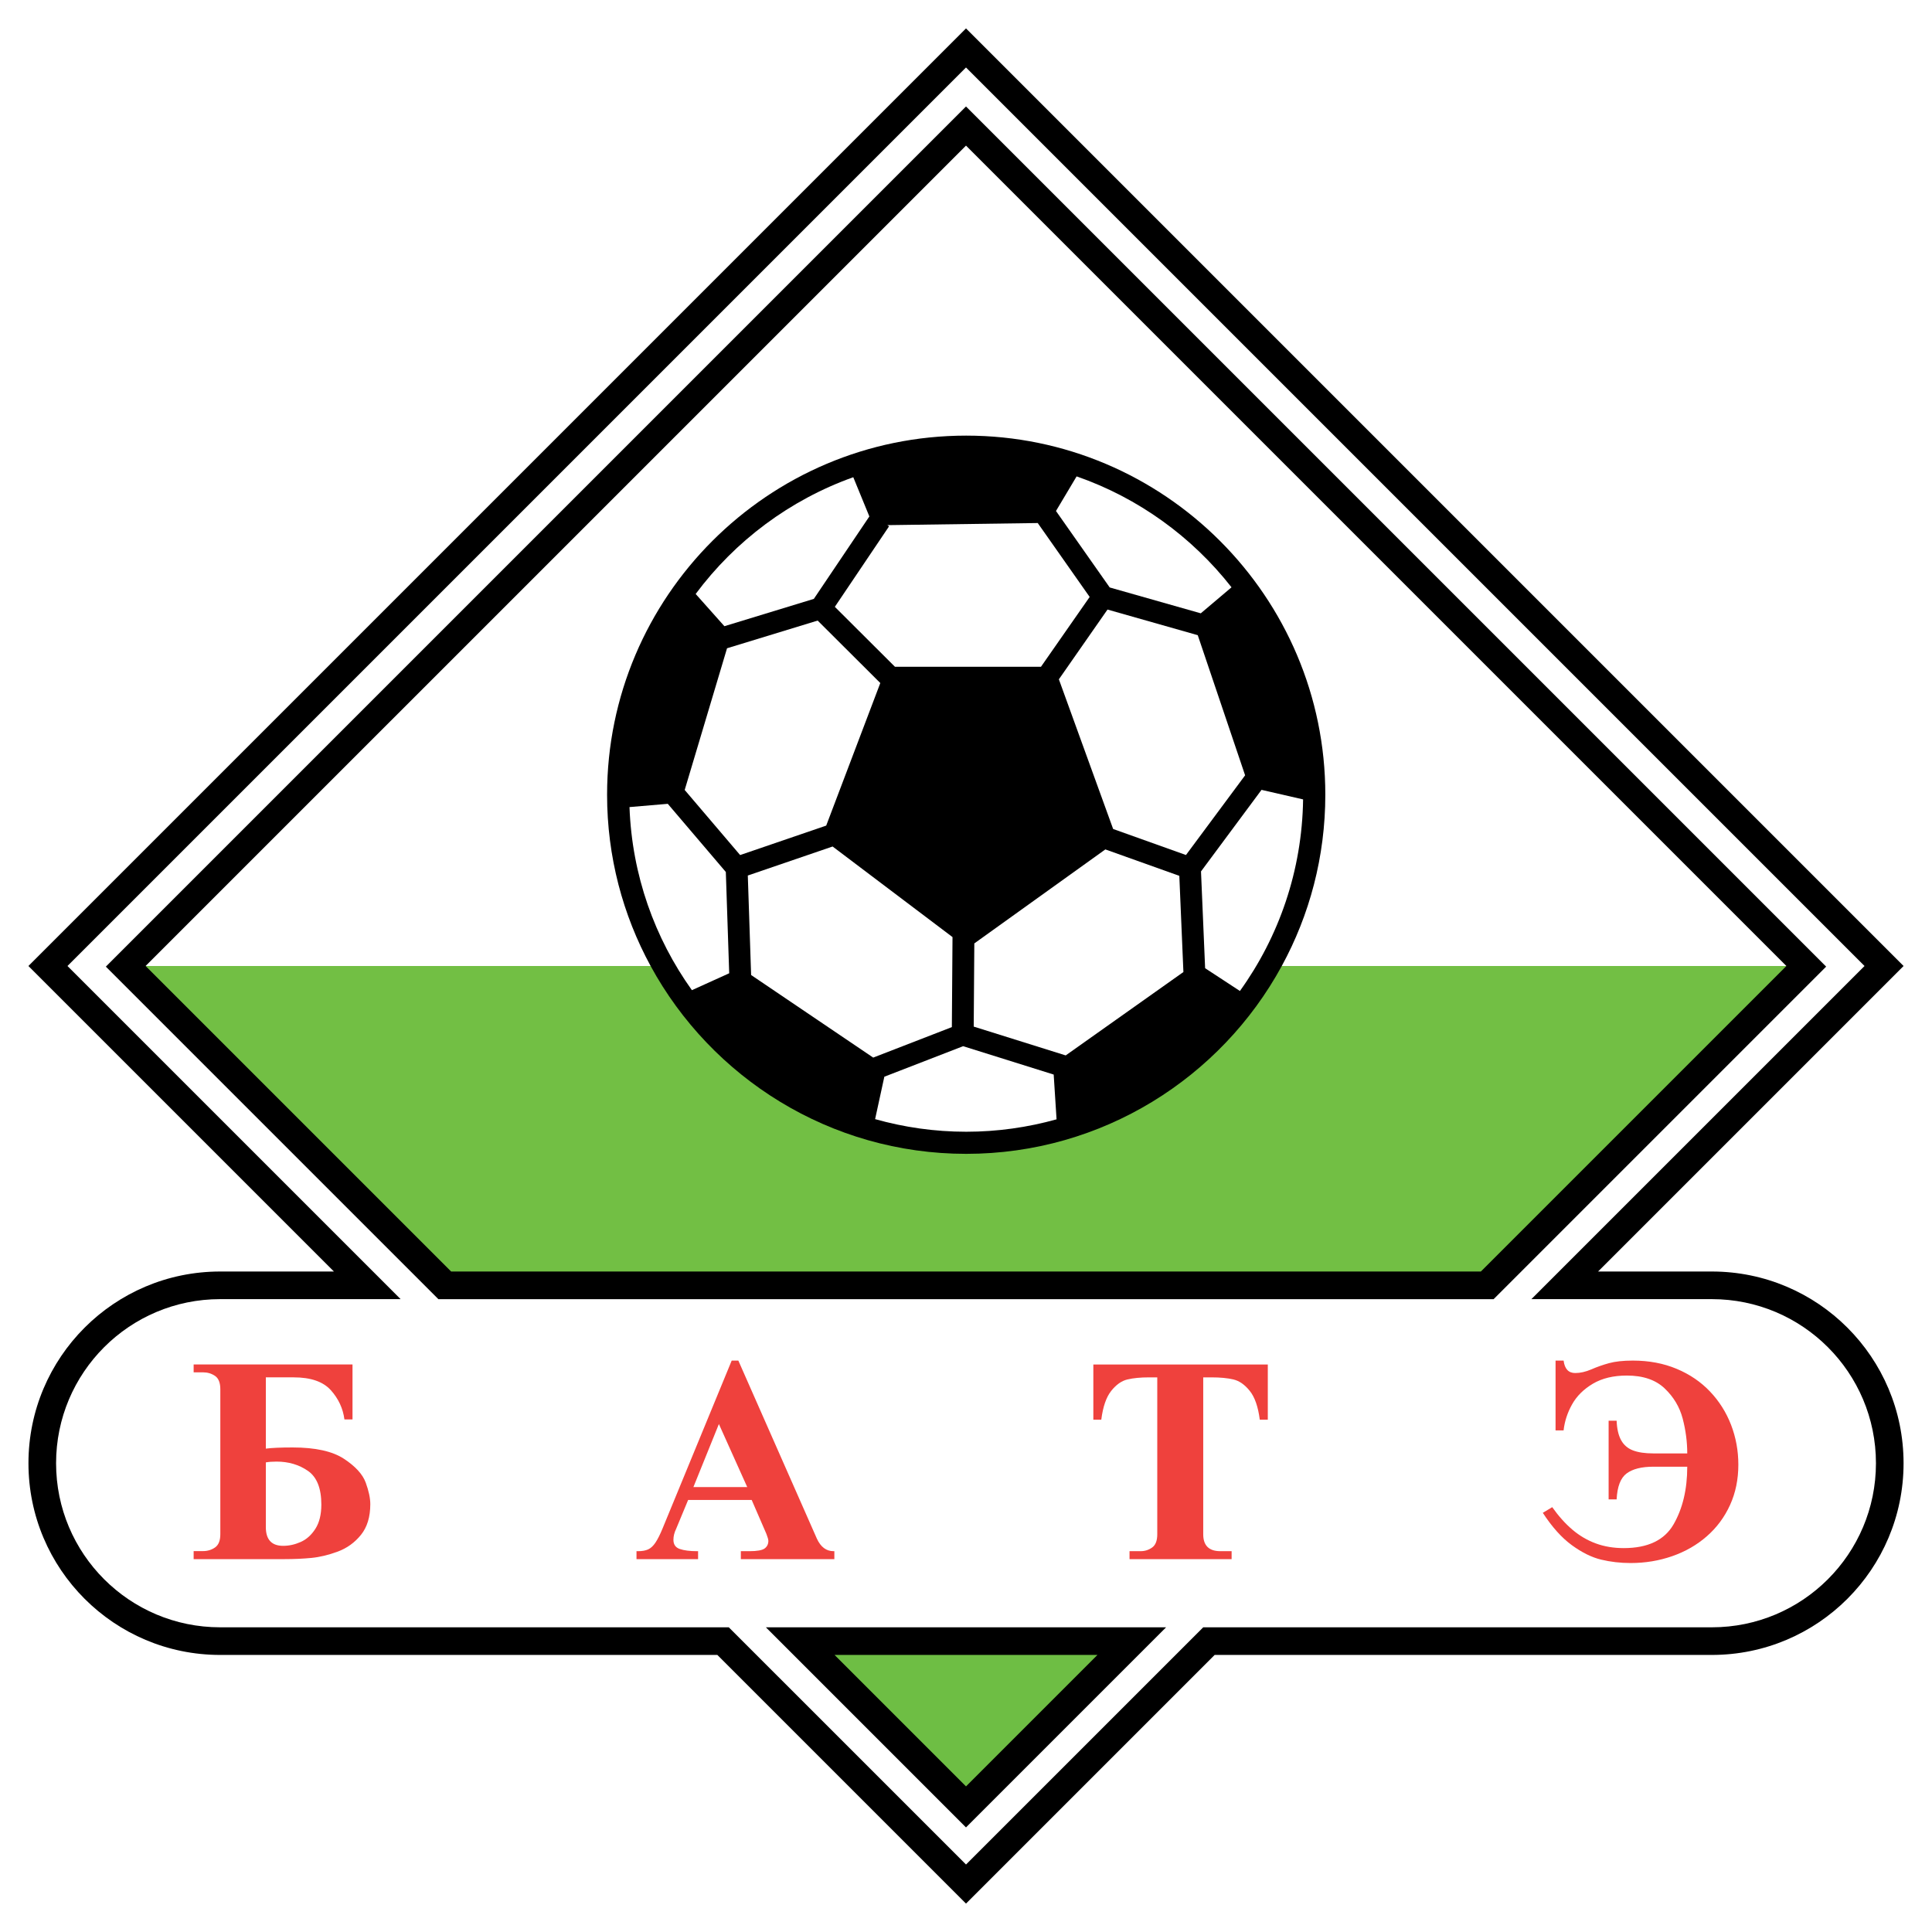
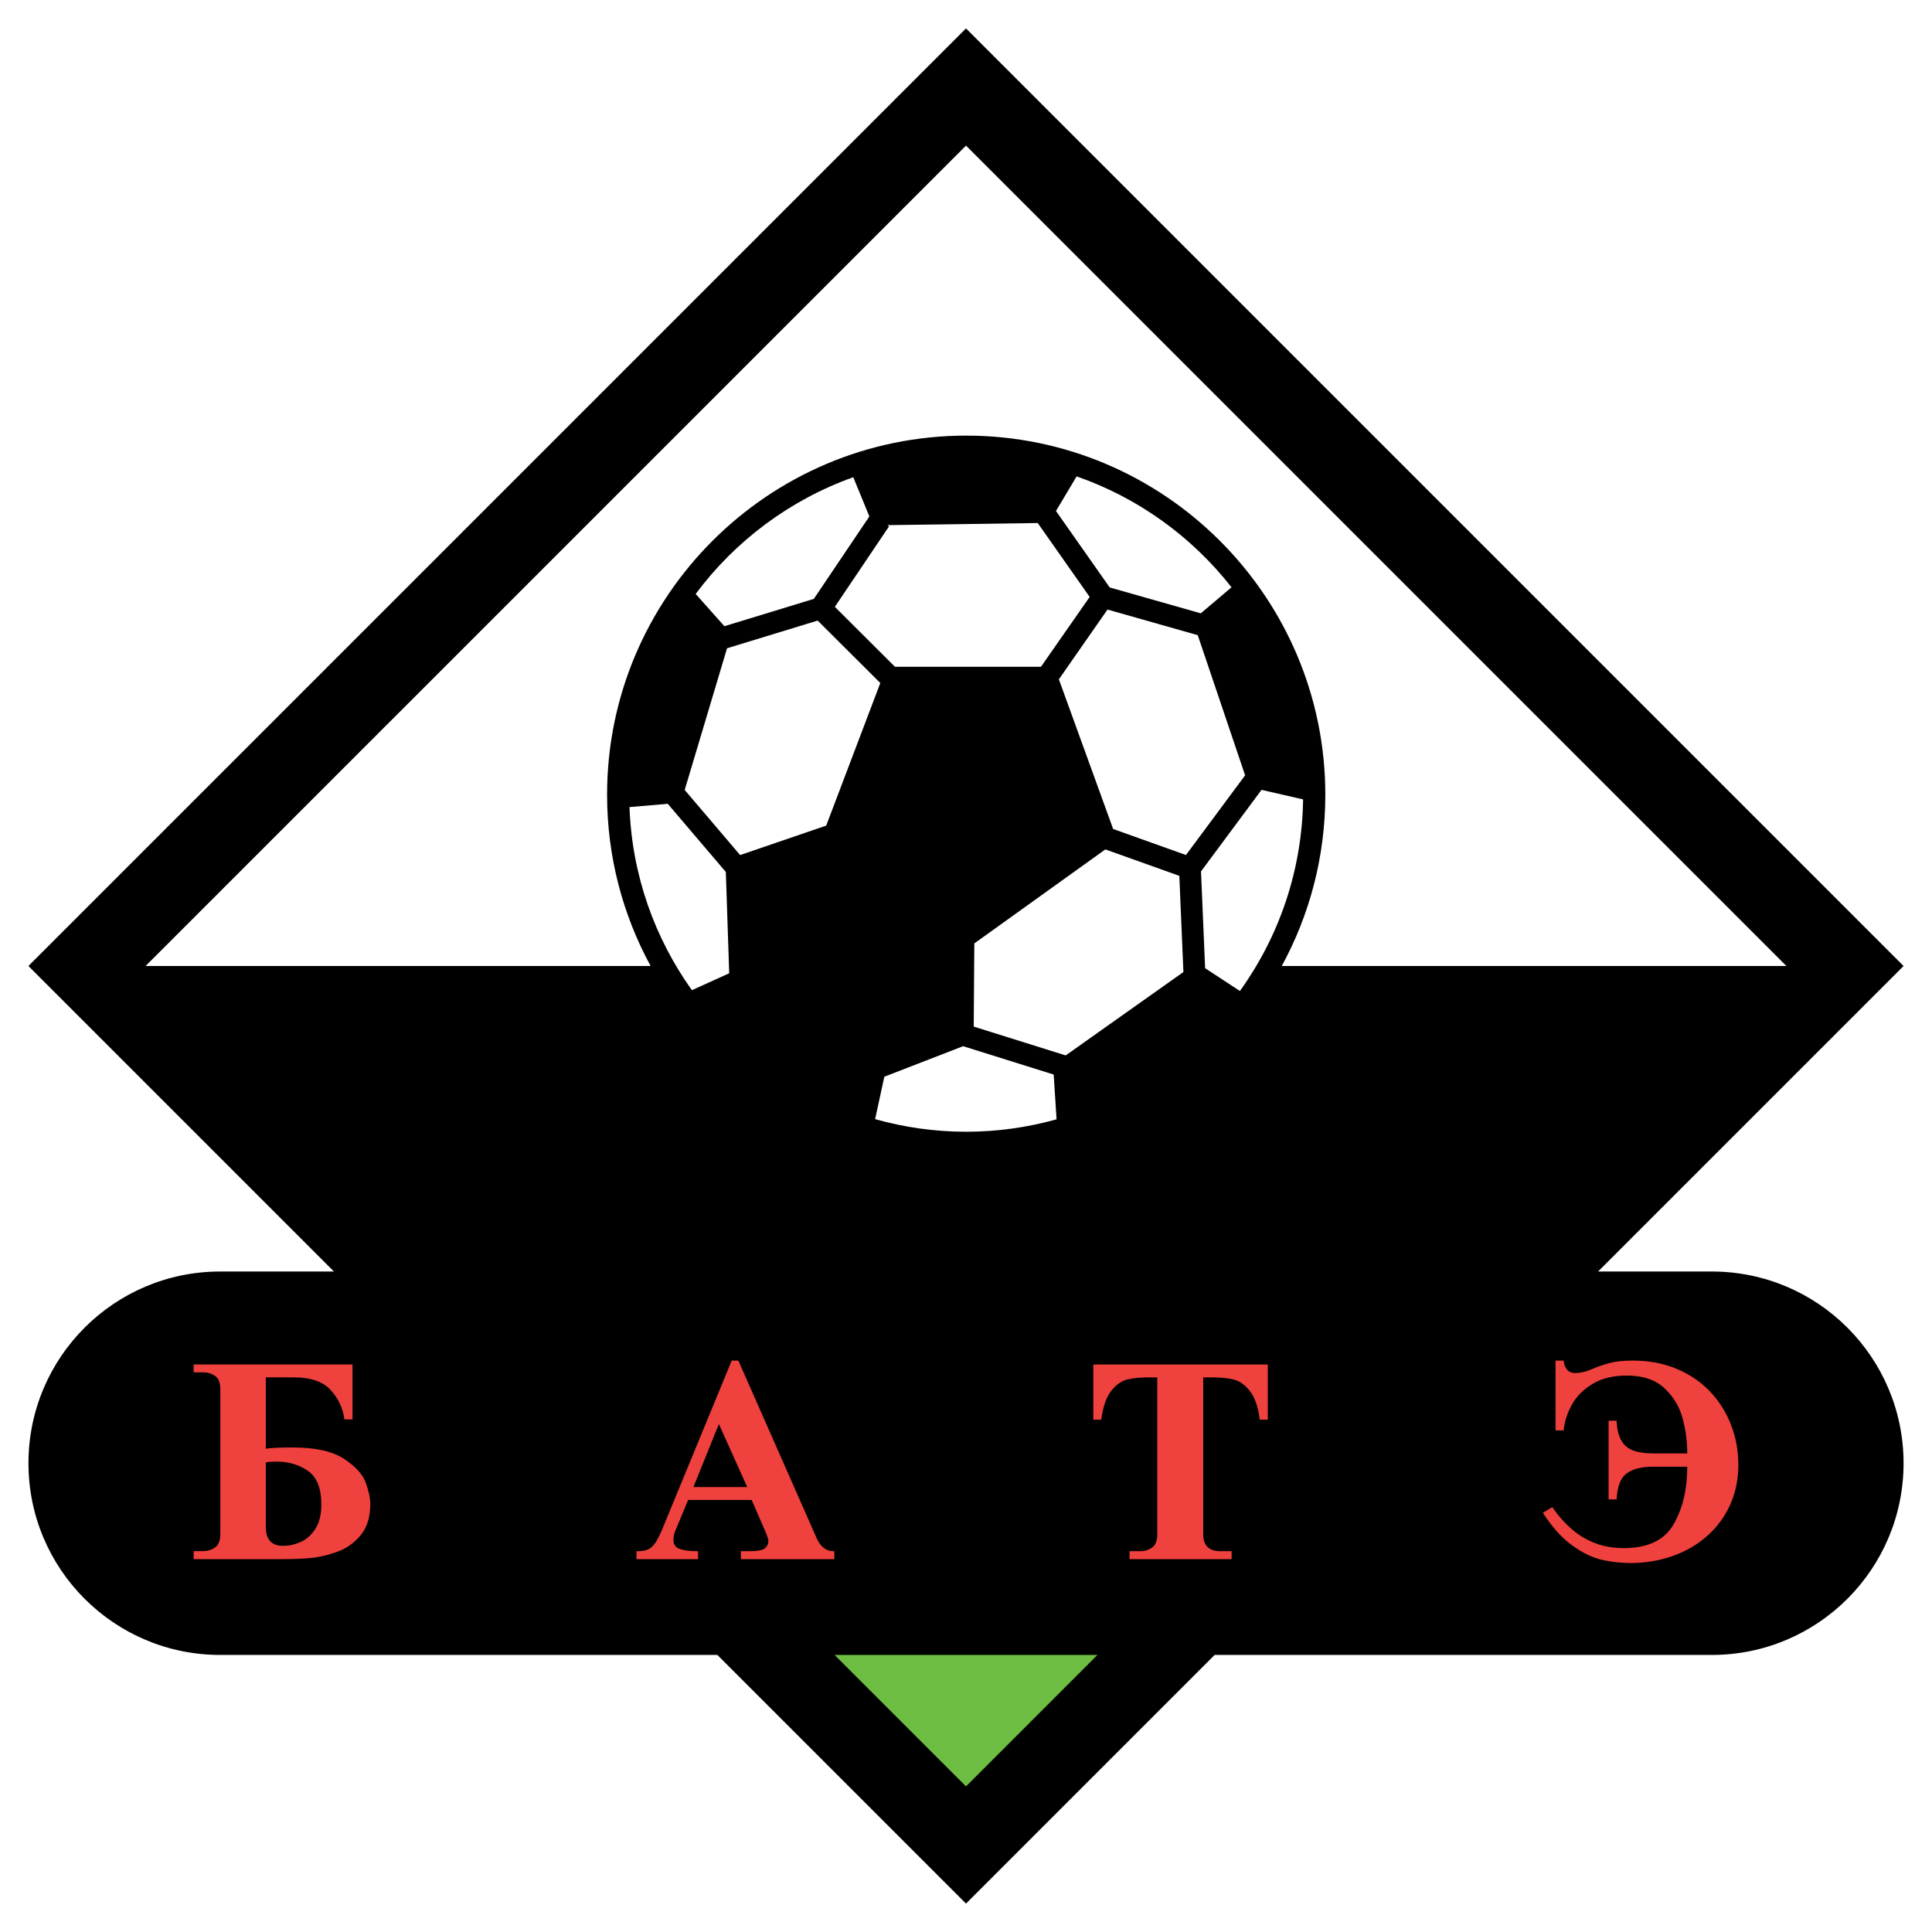
<svg xmlns="http://www.w3.org/2000/svg" version="1.0" id="Layer_1" x="0px" y="0px" width="192.756px" height="192.756px" viewBox="0 0 192.756 192.756" enable-background="new 0 0 192.756 192.756" xml:space="preserve">
  <g>
    <polygon fill-rule="evenodd" clip-rule="evenodd" fill="#FFFFFF" points="0,0 192.756,0 192.756,192.756 0,192.756 0,0  " />
    <path fill-rule="evenodd" clip-rule="evenodd" d="M170.792,126.859h-11.353l30.481-30.481L96.378,2.834L2.834,96.377l30.482,30.482   H21.965c-10.564,0-19.126,8.564-19.126,19.127c0,10.564,8.562,19.127,19.126,19.127H71.57l24.808,24.809l24.808-24.809h49.606   c10.563,0,19.127-8.562,19.127-19.127C189.919,135.424,181.355,126.859,170.792,126.859L170.792,126.859z" />
-     <path fill-rule="evenodd" clip-rule="evenodd" fill="#FFFFFF" d="M170.792,129.615h-18.006l33.238-33.237L96.378,6.732   L6.732,96.377l33.238,33.238H21.966c-9.042,0-16.371,7.33-16.371,16.371c0,9.043,7.329,16.371,16.371,16.371h50.746l23.667,23.666   l23.667-23.666h50.747c9.042,0,16.371-7.328,16.371-16.371C187.163,136.945,179.834,129.615,170.792,129.615L170.792,129.615z" />
    <polygon fill-rule="evenodd" clip-rule="evenodd" points="96.377,182.322 76.411,162.355 116.344,162.355 96.377,182.322  " />
    <polygon fill-rule="evenodd" clip-rule="evenodd" points="43.736,129.617 10.56,96.442 96.378,10.624 182.196,96.44    149.019,129.617 43.736,129.617  " />
    <polygon fill-rule="evenodd" clip-rule="evenodd" fill="#6EBE44" points="96.379,178.229 109.494,165.113 83.264,165.113    96.379,178.229  " />
    <path fill-rule="evenodd" clip-rule="evenodd" fill="#FFFFFF" d="M60.569,79.291c0-19.756,16.072-35.829,35.828-35.829   c19.755,0,35.83,16.073,35.83,35.829c0,6.183-1.575,12.006-4.345,17.087h50.347L96.378,14.527L14.527,96.377h0.001h50.384   C62.143,91.295,60.569,85.474,60.569,79.291L60.569,79.291z" />
-     <path fill-rule="evenodd" clip-rule="evenodd" fill="#72BF44" d="M178.229,96.378h-50.347   c-6.078,11.155-17.912,18.741-31.485,18.741s-25.407-7.586-31.485-18.742H14.528l30.482,30.482h102.738L178.229,96.378   L178.229,96.378L178.229,96.378z" />
-     <polygon fill-rule="evenodd" clip-rule="evenodd" fill="#FFFFFF" points="74.609,87.351 74.939,97.278 87.12,105.516    94.967,102.475 95.032,93.493 83.069,84.456 74.609,87.351  " />
    <polygon fill-rule="evenodd" clip-rule="evenodd" fill="#FFFFFF" points="87.828,68.146 81.578,61.915 72.537,64.678    68.312,78.815 73.842,85.309 82.431,82.37 87.828,68.146  " />
    <path fill-rule="evenodd" clip-rule="evenodd" fill="#FFFFFF" d="M96.09,104.379c-0.479,0.184-5.251,2.033-7.859,3.045   l-0.921,4.232c2.893,0.814,5.938,1.258,9.087,1.258c3.124,0,6.144-0.438,9.016-1.238l-0.286-4.467   C102.093,106.26,96.582,104.533,96.09,104.379L96.09,104.379z" />
    <path fill-rule="evenodd" clip-rule="evenodd" fill="#FFFFFF" d="M110.716,58.611c0.572,0.163,6.924,1.966,9.086,2.58l3.067-2.596   c-3.948-5.038-9.295-8.923-15.456-11.066l-2.058,3.453C107.199,53.605,110.421,58.19,110.716,58.611L110.716,58.611z" />
    <path fill-rule="evenodd" clip-rule="evenodd" fill="#FFFFFF" d="M72.416,86.998c-0.353-0.414-4.084-4.795-5.792-6.801   l-3.819,0.326c0.246,6.793,2.517,13.075,6.226,18.267l3.722-1.687C72.653,94.132,72.435,87.549,72.416,86.998L72.416,86.998z" />
    <polygon fill-rule="evenodd" clip-rule="evenodd" fill="#FFFFFF" points="119.5,63.372 110.496,60.815 105.644,67.775    111.058,82.708 118.324,85.305 124.225,77.354 119.5,63.372  " />
    <path fill-rule="evenodd" clip-rule="evenodd" fill="#FFFFFF" d="M81.196,59.751c0.36-0.534,4.663-6.923,5.54-8.226l-1.604-3.913   c-6.326,2.257-11.786,6.354-15.725,11.648l2.866,3.216C75.336,61.542,80.704,59.902,81.196,59.751L81.196,59.751z" />
    <polygon fill-rule="evenodd" clip-rule="evenodd" fill="#FFFFFF" points="108.716,59.557 103.535,52.183 88.529,52.393    88.703,52.51 83.292,60.544 89.29,66.524 103.858,66.524 108.716,59.557  " />
-     <path fill-rule="evenodd" clip-rule="evenodd" fill="#FFFFFF" d="M125.862,78.804c-1.761,2.373-5.703,7.688-6.038,8.138   c0.026,0.613,0.326,7.646,0.411,9.656l3.471,2.273c3.883-5.401,6.205-11.992,6.304-19.114L125.862,78.804L125.862,78.804z" />
+     <path fill-rule="evenodd" clip-rule="evenodd" fill="#FFFFFF" d="M125.862,78.804c-1.761,2.373-5.703,7.688-6.038,8.138   c0.026,0.613,0.326,7.646,0.411,9.656l3.471,2.273c3.883-5.401,6.205-11.992,6.304-19.114L125.862,78.804L125.862,78.804" />
    <polygon fill-rule="evenodd" clip-rule="evenodd" fill="#FFFFFF" points="110.281,84.746 97.208,94.125 97.148,102.424    106.325,105.299 118.069,96.979 117.661,87.383 110.281,84.746  " />
    <path fill-rule="evenodd" clip-rule="evenodd" fill="#EF413D" d="M27.594,145.824c1.197,0,2.24,0.309,3.13,0.926   c0.89,0.619,1.336,1.738,1.336,3.357c0,0.996-0.198,1.803-0.593,2.42c-0.395,0.619-0.883,1.057-1.462,1.314   c-0.581,0.258-1.165,0.387-1.754,0.387c-1.152,0-1.728-0.621-1.728-1.867v-6.457C26.812,145.85,27.17,145.824,27.594,145.824   L27.594,145.824z M19.32,136.135v0.783h0.942c0.447,0,0.845,0.119,1.195,0.359c0.35,0.238,0.525,0.682,0.525,1.33v14.457   c0,0.639-0.176,1.08-0.525,1.324c-0.35,0.244-0.749,0.365-1.195,0.365H19.32v0.801h9.106c0.914,0,1.792-0.039,2.634-0.119   c0.842-0.082,1.723-0.293,2.645-0.635c0.92-0.344,1.69-0.9,2.31-1.67s0.93-1.791,0.93-3.064c0-0.594-0.152-1.307-0.455-2.141   c-0.302-0.832-1.027-1.625-2.174-2.381c-1.146-0.752-2.854-1.131-5.12-1.131c-1.212,0-2.103,0.041-2.673,0.117v-7.111h2.782   c1.697,0,2.929,0.426,3.695,1.273c0.765,0.848,1.22,1.822,1.364,2.924h0.806v-5.482H19.32L19.32,136.135z" />
    <path fill-rule="evenodd" clip-rule="evenodd" fill="#EF413D" d="M74.55,148.363h-5.368l2.542-6.287L74.55,148.363L74.55,148.363z    M69.648,155.555v-0.793H69.54c-0.711,0-1.282-0.072-1.71-0.217c-0.428-0.143-0.642-0.449-0.642-0.92   c0-0.363,0.093-0.732,0.277-1.107l1.19-2.867h6.341l1.467,3.385c0.13,0.336,0.196,0.568,0.196,0.697   c0,0.322-0.123,0.574-0.369,0.756s-0.752,0.273-1.518,0.273h-0.858v0.793h9.33v-0.793h-0.081c-0.726,0-1.28-0.418-1.663-1.25   l-7.835-17.766h-0.663l-6.896,16.746c-0.256,0.621-0.496,1.096-0.716,1.422c-0.221,0.328-0.462,0.551-0.724,0.67   c-0.261,0.117-0.593,0.178-0.994,0.178h-0.168v0.793H69.648L69.648,155.555z" />
    <path fill-rule="evenodd" clip-rule="evenodd" fill="#EF413D" d="M120.046,137.42v15.652c0,1.125,0.568,1.689,1.705,1.689h1.128   v0.793h-10.186v-0.793h1.104c0.431,0,0.814-0.123,1.154-0.367c0.341-0.242,0.51-0.684,0.51-1.322V137.42h-0.812   c-0.861,0-1.583,0.07-2.167,0.209c-0.585,0.139-1.123,0.52-1.618,1.143s-0.825,1.58-0.989,2.871h-0.792v-5.508h17.406v5.508h-0.8   c-0.166-1.291-0.498-2.248-0.998-2.871c-0.499-0.623-1.043-1.004-1.633-1.143s-1.318-0.209-2.187-0.209H120.046L120.046,137.42z" />
    <path fill-rule="evenodd" clip-rule="evenodd" fill="#EF413D" d="M155.197,135.746h0.804c0.104,0.828,0.49,1.242,1.16,1.242   c0.499,0,1.032-0.119,1.599-0.361c0.562-0.246,1.154-0.455,1.774-0.625s1.412-0.256,2.375-0.256c1.605,0,3.062,0.275,4.369,0.822   s2.418,1.303,3.333,2.268c0.915,0.963,1.615,2.072,2.099,3.326c0.482,1.254,0.725,2.578,0.725,3.973   c0,1.467-0.275,2.805-0.826,4.016c-0.551,1.213-1.321,2.25-2.313,3.119c-0.991,0.869-2.144,1.531-3.455,1.988   c-1.311,0.457-2.694,0.686-4.152,0.686c-1.021,0-2-0.113-2.938-0.338c-0.938-0.225-1.912-0.705-2.922-1.439   s-1.978-1.812-2.903-3.232l0.941-0.566c0.632,0.896,1.305,1.648,2.02,2.254s1.495,1.061,2.338,1.369s1.767,0.463,2.771,0.463   c2.406,0,4.065-0.789,4.977-2.369c0.909-1.58,1.365-3.498,1.365-5.752h-3.386c-1.169,0-2.056,0.223-2.66,0.67   c-0.604,0.447-0.938,1.311-1,2.592h-0.799v-7.852h0.799c0.031,0.814,0.181,1.461,0.446,1.941c0.267,0.482,0.661,0.824,1.186,1.023   c0.523,0.199,1.2,0.299,2.028,0.299h3.386c0-1.154-0.152-2.311-0.454-3.469c-0.304-1.158-0.903-2.164-1.803-3.018   c-0.898-0.855-2.157-1.281-3.774-1.281c-1.336,0-2.464,0.271-3.383,0.814c-0.919,0.545-1.61,1.229-2.073,2.055   c-0.465,0.826-0.748,1.695-0.851,2.605h-0.801V135.746L155.197,135.746z" />
  </g>
</svg>